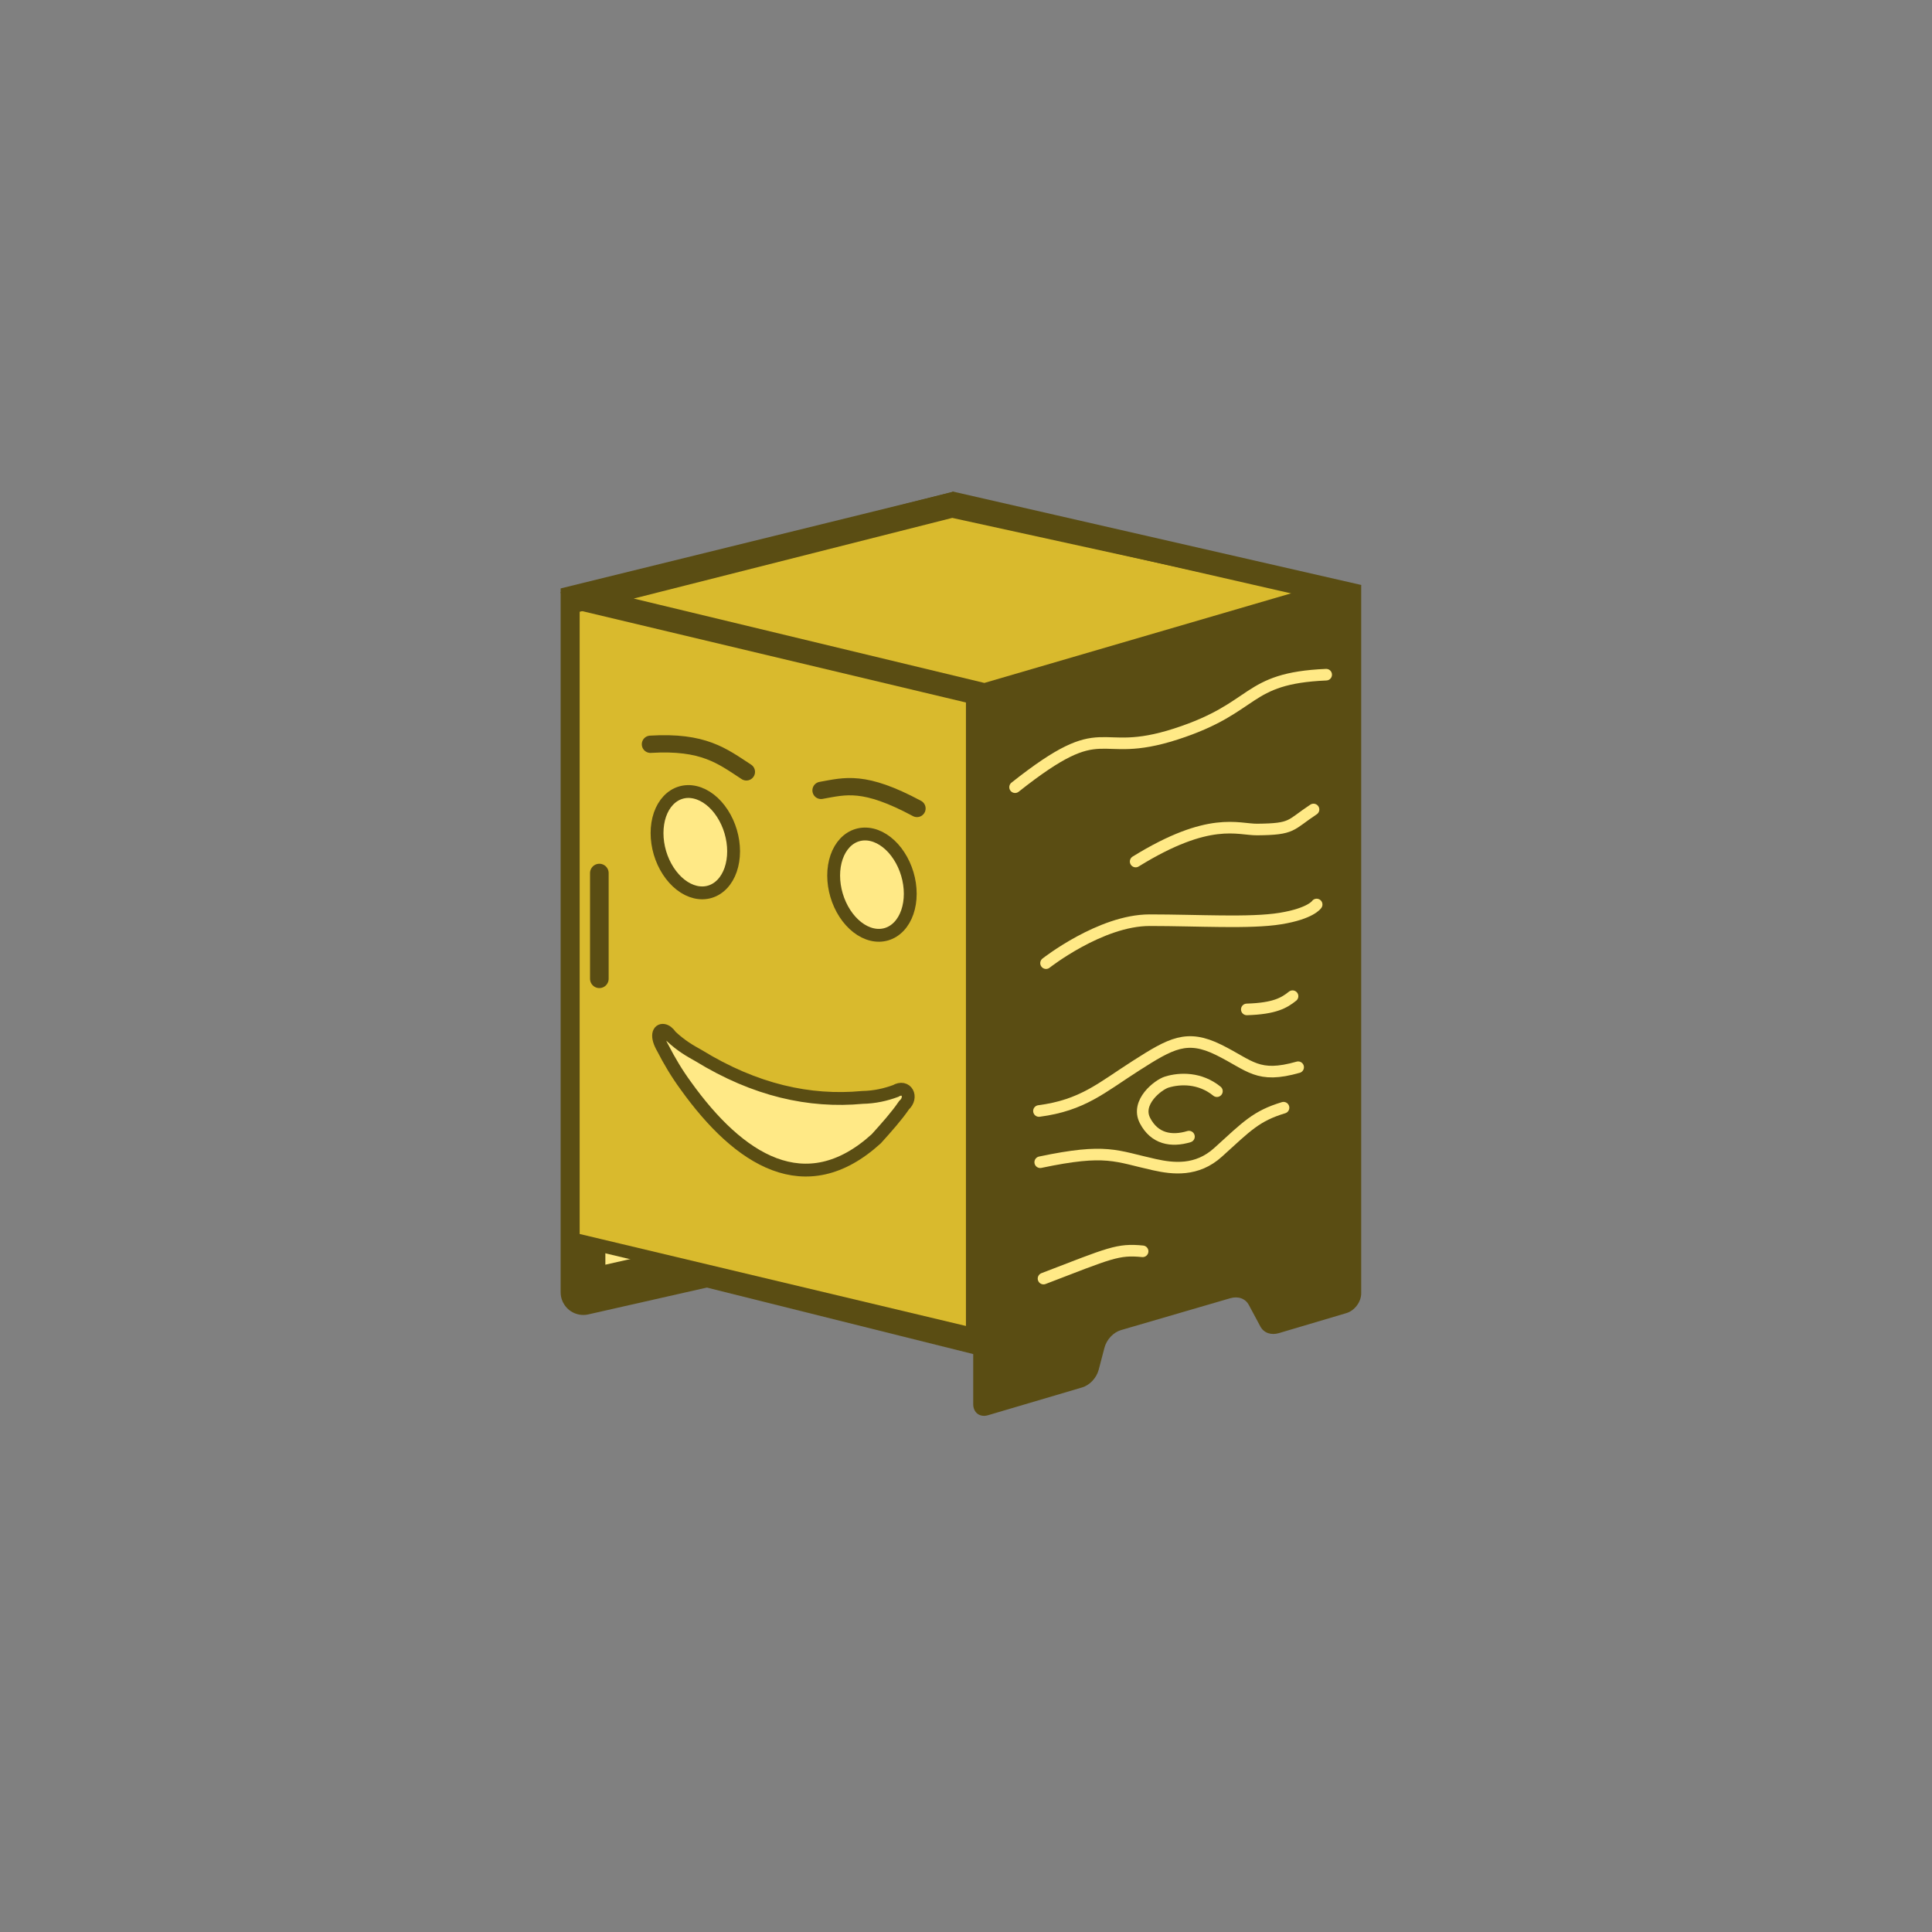
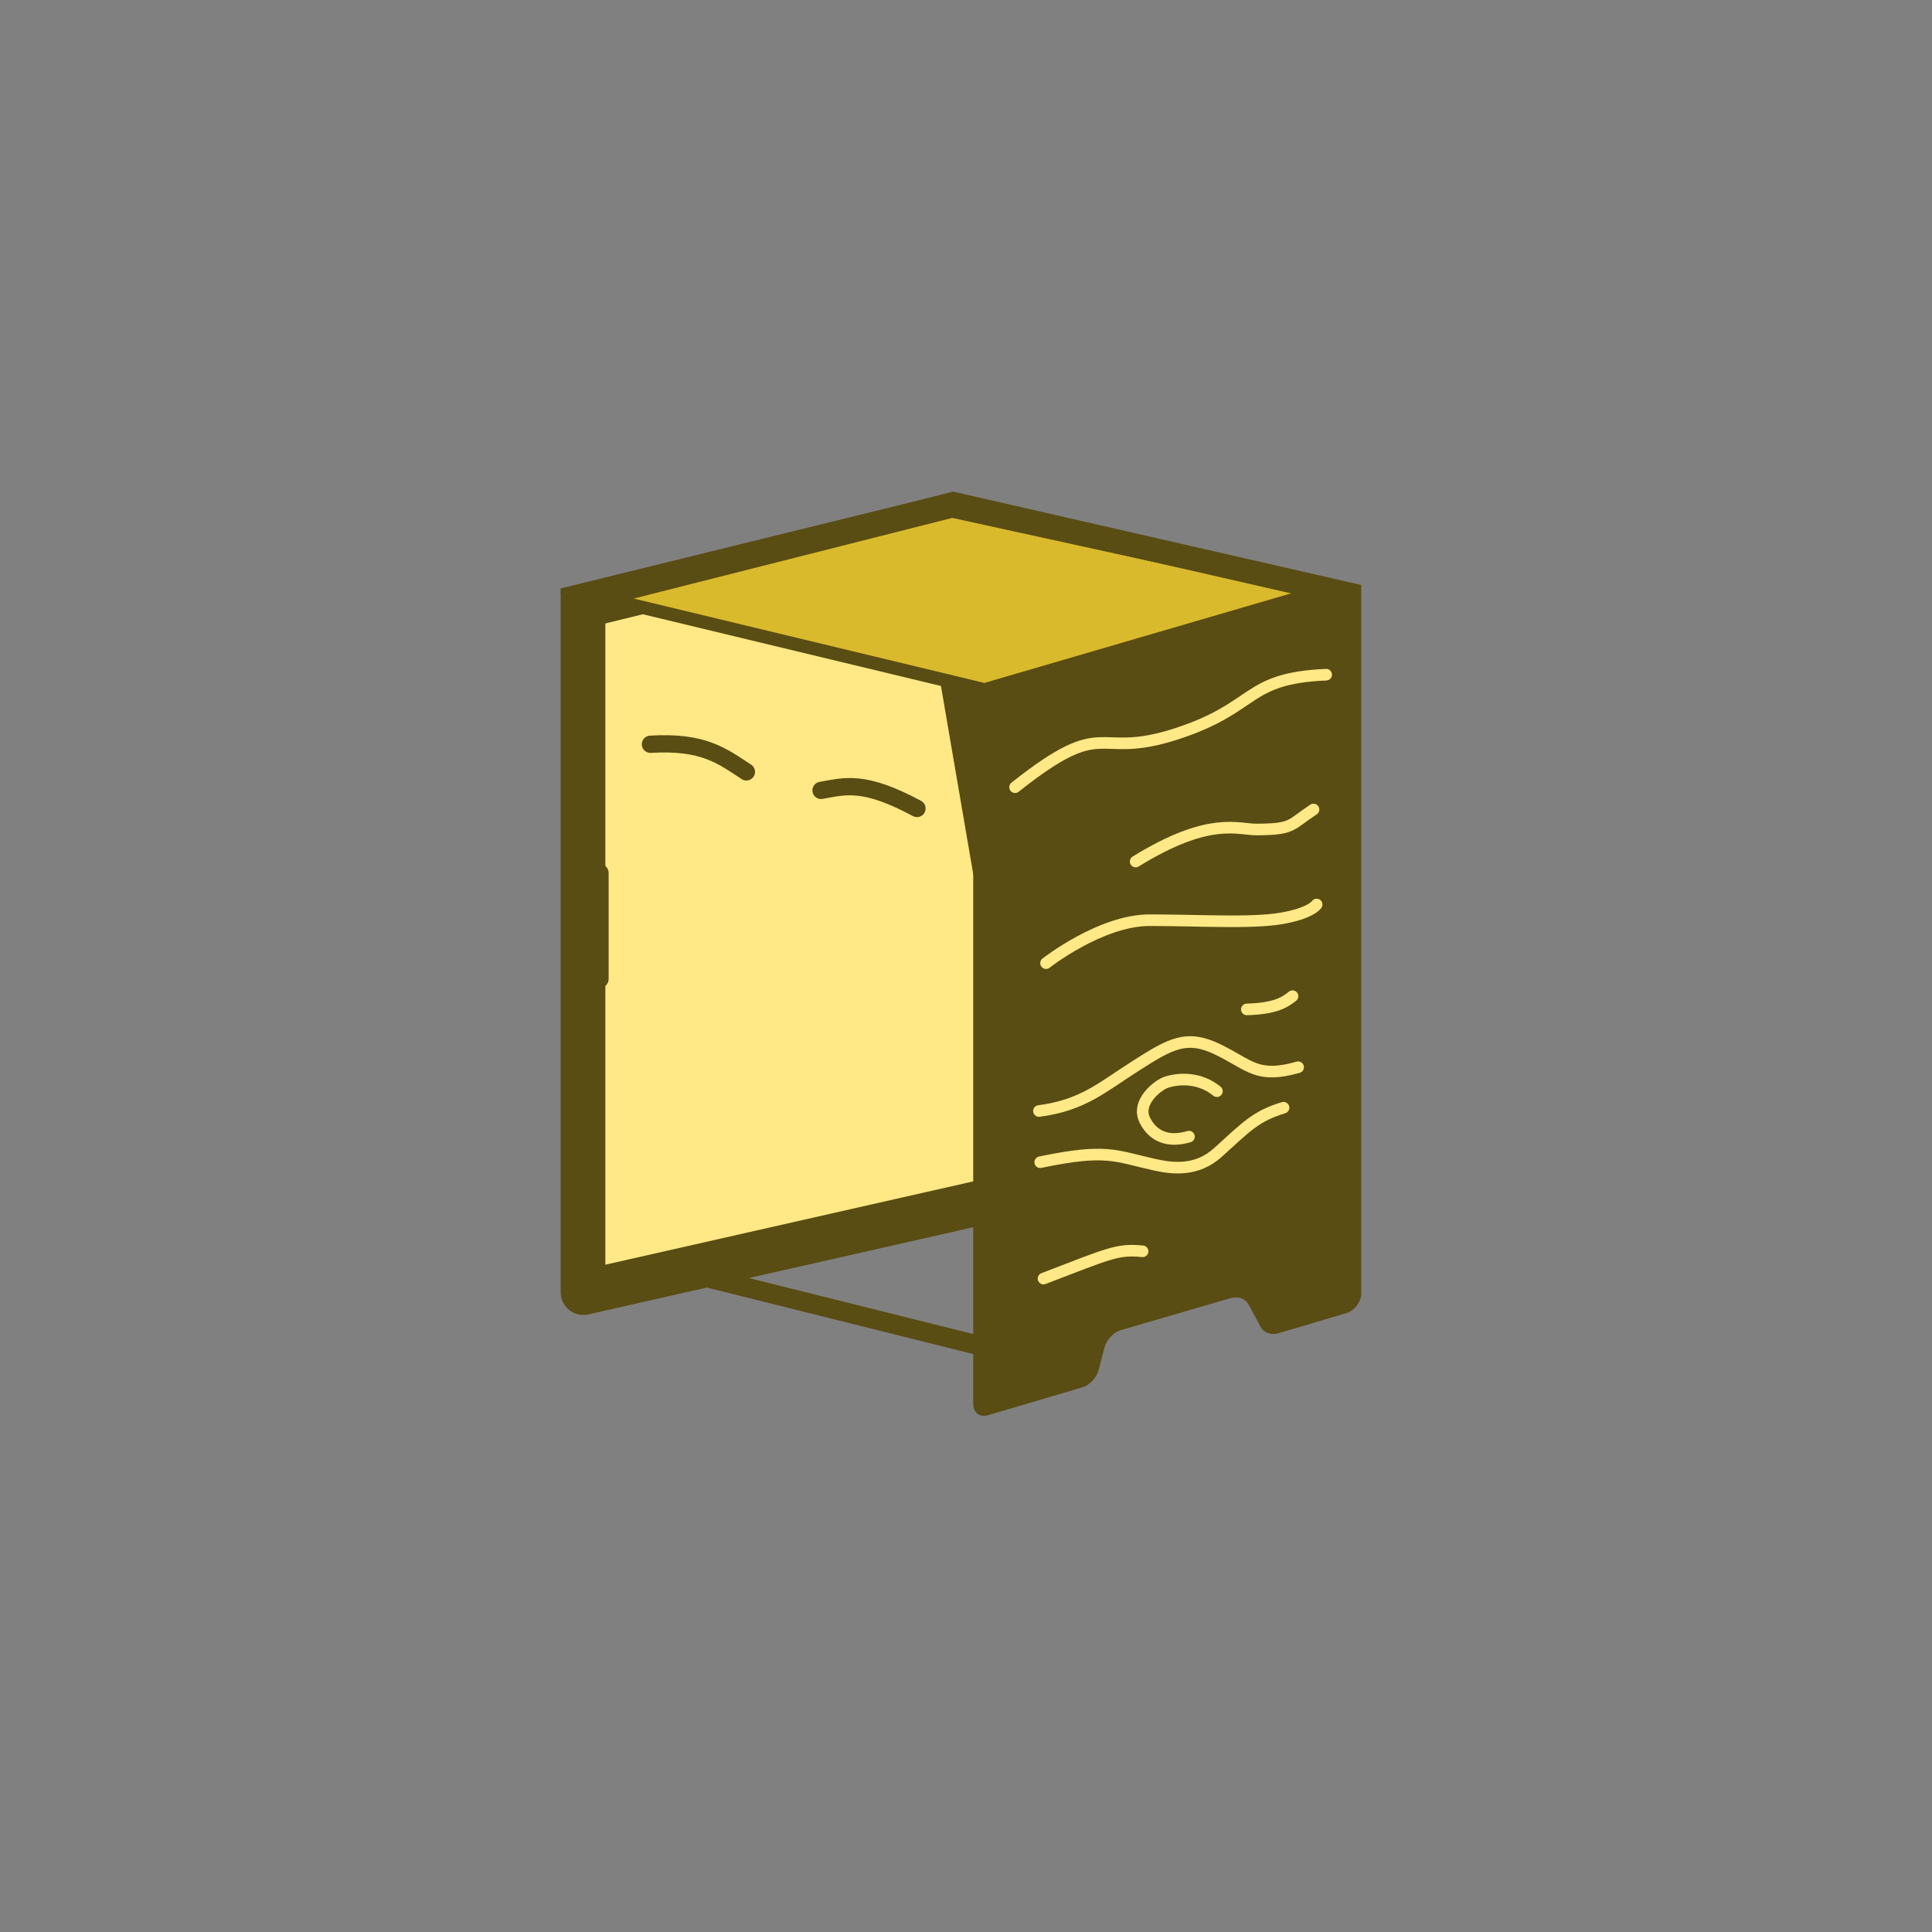
<svg xmlns="http://www.w3.org/2000/svg" width="96" height="96" viewBox="0 0 96 96" fill="none">
  <rect x="0" y="0" width="96" height="96" fill="#808080" stroke="none" />
  <path d="M28.969 30.109L46.463 25.806L52.152 58.983L28.988 64.228C28.986 64.229 28.983 64.229 28.981 64.228C28.979 64.228 28.977 64.227 28.975 64.225C28.973 64.224 28.971 64.222 28.97 64.22C28.969 64.218 28.969 64.215 28.969 64.213L28.969 30.109Z" fill="#FFE986" stroke="#5A4D13" stroke-width="2.222" stroke-linecap="square" />
-   <path d="M28.484 29.933V61.568L48.316 66.29V34.654L28.484 29.933ZM34.55 39.372C35.055 39.492 35.539 39.868 35.895 40.418C36.252 40.967 36.452 41.645 36.452 42.301C36.452 42.958 36.252 43.54 35.895 43.919C35.539 44.299 35.055 44.445 34.55 44.325C34.3 44.266 34.053 44.143 33.822 43.963C33.591 43.784 33.382 43.551 33.205 43.279C33.028 43.007 32.888 42.701 32.792 42.378C32.697 42.054 32.648 41.721 32.648 41.395C32.648 41.07 32.697 40.76 32.792 40.482C32.888 40.204 33.028 39.965 33.205 39.777C33.382 39.589 33.591 39.456 33.822 39.387C34.053 39.317 34.3 39.312 34.55 39.372ZM43.327 41.482C43.577 41.541 43.824 41.664 44.055 41.844C44.286 42.023 44.496 42.255 44.672 42.528C44.849 42.8 44.989 43.106 45.085 43.429C45.181 43.752 45.23 44.086 45.23 44.411C45.23 45.068 45.029 45.65 44.672 46.029C44.315 46.408 43.831 46.554 43.327 46.434C42.822 46.314 42.339 45.938 41.982 45.389C41.625 44.84 41.424 44.162 41.424 43.505C41.424 43.18 41.473 42.87 41.569 42.592C41.665 42.314 41.805 42.075 41.981 41.887C42.158 41.699 42.368 41.566 42.599 41.497C42.83 41.428 43.077 41.422 43.327 41.482ZM32.975 51.199C33.087 51.218 33.219 51.312 33.333 51.485C33.859 51.977 34.285 52.213 34.712 52.452C37.516 54.173 40.223 54.777 42.856 54.53C43.483 54.517 44.013 54.389 44.499 54.212C45.042 53.89 45.365 54.521 44.92 54.919C44.55 55.462 44.048 56.023 43.541 56.585C40.026 59.781 36.717 57.635 34.071 53.94C33.628 53.334 33.261 52.715 32.938 52.085C32.58 51.469 32.729 51.155 32.975 51.199Z" fill="#D9BA2D" stroke="#5A4D13" stroke-width="0.638" />
  <path d="M32.32 36.982C34.959 36.823 35.872 37.56 37.087 38.354" stroke="#5A4D13" stroke-width="0.859" stroke-linecap="round" />
  <path d="M45.564 40.172C42.925 38.757 42.012 39.058 40.797 39.274" stroke="#5A4D13" stroke-width="0.859" stroke-linecap="round" />
  <path d="M48.359 34.574L67.637 29.065V64.267C67.637 64.47 67.56 64.687 67.423 64.87C67.285 65.054 67.099 65.189 66.903 65.247L63.548 66.242C63.356 66.299 63.167 66.298 63.004 66.24C62.84 66.181 62.709 66.067 62.626 65.911L62.054 64.843C61.971 64.687 61.84 64.572 61.676 64.513C61.513 64.454 61.325 64.452 61.132 64.508L55.704 66.091C55.518 66.145 55.337 66.26 55.189 66.418C55.04 66.577 54.932 66.771 54.879 66.971L54.594 68.059C54.541 68.259 54.433 68.453 54.284 68.612C54.136 68.771 53.955 68.886 53.769 68.941L49.093 70.322C48.997 70.35 48.902 70.359 48.813 70.346C48.724 70.334 48.643 70.302 48.575 70.251C48.507 70.2 48.452 70.132 48.415 70.05C48.378 69.969 48.359 69.875 48.359 69.775V34.574Z" fill="#5A4D13" />
  <path d="M29.781 43.382V48.635" stroke="#5A4D13" stroke-width="0.925" stroke-linecap="round" stroke-linejoin="round" />
  <path d="M65.597 29.402L48.921 34.272L30.127 29.75L47.312 25.399L65.597 29.402Z" fill="#D9BA2D" stroke="#5A4D13" stroke-width="0.653" />
  <path d="M47.203 25L67.499 29.643L47.203 25Z" fill="white" />
  <path d="M47.203 25L67.499 29.643" stroke="#5A4D13" stroke-width="1.186" stroke-linejoin="bevel" />
  <path d="M47.514 25.004L28 29.991L47.514 25.004Z" fill="white" />
  <path d="M47.514 25.004L28 29.991" stroke="#5A4D13" stroke-width="1.186" stroke-linejoin="bevel" />
  <path d="M34.797 63.4L48.517 66.825L34.797 63.4Z" fill="white" />
  <path d="M34.797 63.4L48.517 66.825" stroke="#5A4D13" stroke-width="0.965" stroke-linejoin="bevel" />
  <path d="M50.438 39.115C55.049 35.462 54.335 37.794 58.427 36.474C62.519 35.154 61.805 33.701 65.897 33.525" stroke="#FFE986" stroke-width="0.576" stroke-linecap="round" stroke-linejoin="bevel" />
  <path d="M56.43 42.809C60.105 40.537 61.511 41.227 62.467 41.218C64.273 41.202 64.076 41.01 65.268 40.223" stroke="#FFE986" stroke-width="0.576" stroke-linecap="round" stroke-linejoin="bevel" />
  <path d="M51.977 47.858C51.977 47.858 54.691 45.724 57.122 45.724C59.553 45.724 62.109 45.888 63.625 45.642C65.14 45.395 65.424 44.944 65.424 44.944" stroke="#FFE986" stroke-width="0.576" stroke-linecap="round" stroke-linejoin="bevel" />
  <path d="M51.625 55.205C53.803 54.918 54.719 54.056 56.455 52.948C58.191 51.84 58.98 51.388 60.558 52.168C62.137 52.948 62.484 53.605 64.504 53.03" stroke="#FFE986" stroke-width="0.576" stroke-linecap="round" stroke-linejoin="bevel" />
  <path d="M51.688 57.75C55.002 57.052 55.434 57.447 57.37 57.873C58.279 58.074 59.469 58.218 60.526 57.258C61.962 55.954 62.42 55.452 63.778 55.041" stroke="#FFE986" stroke-width="0.576" stroke-linecap="round" stroke-linejoin="bevel" />
  <path d="M51.852 63.532C55.166 62.259 55.545 62.054 56.776 62.177" stroke="#FFE986" stroke-width="0.576" stroke-linecap="round" stroke-linejoin="bevel" />
  <path d="M61.953 50.157C63.342 50.116 63.816 49.828 64.226 49.5" stroke="#FFE986" stroke-width="0.576" stroke-linecap="round" stroke-linejoin="bevel" />
  <path d="M60.468 54.22C59.633 53.541 58.637 53.564 57.974 53.769C57.554 53.898 56.424 54.766 56.893 55.678C57.361 56.586 58.203 56.743 59.079 56.478" stroke="#FFE986" stroke-width="0.576" stroke-linecap="round" stroke-linejoin="bevel" />
</svg>